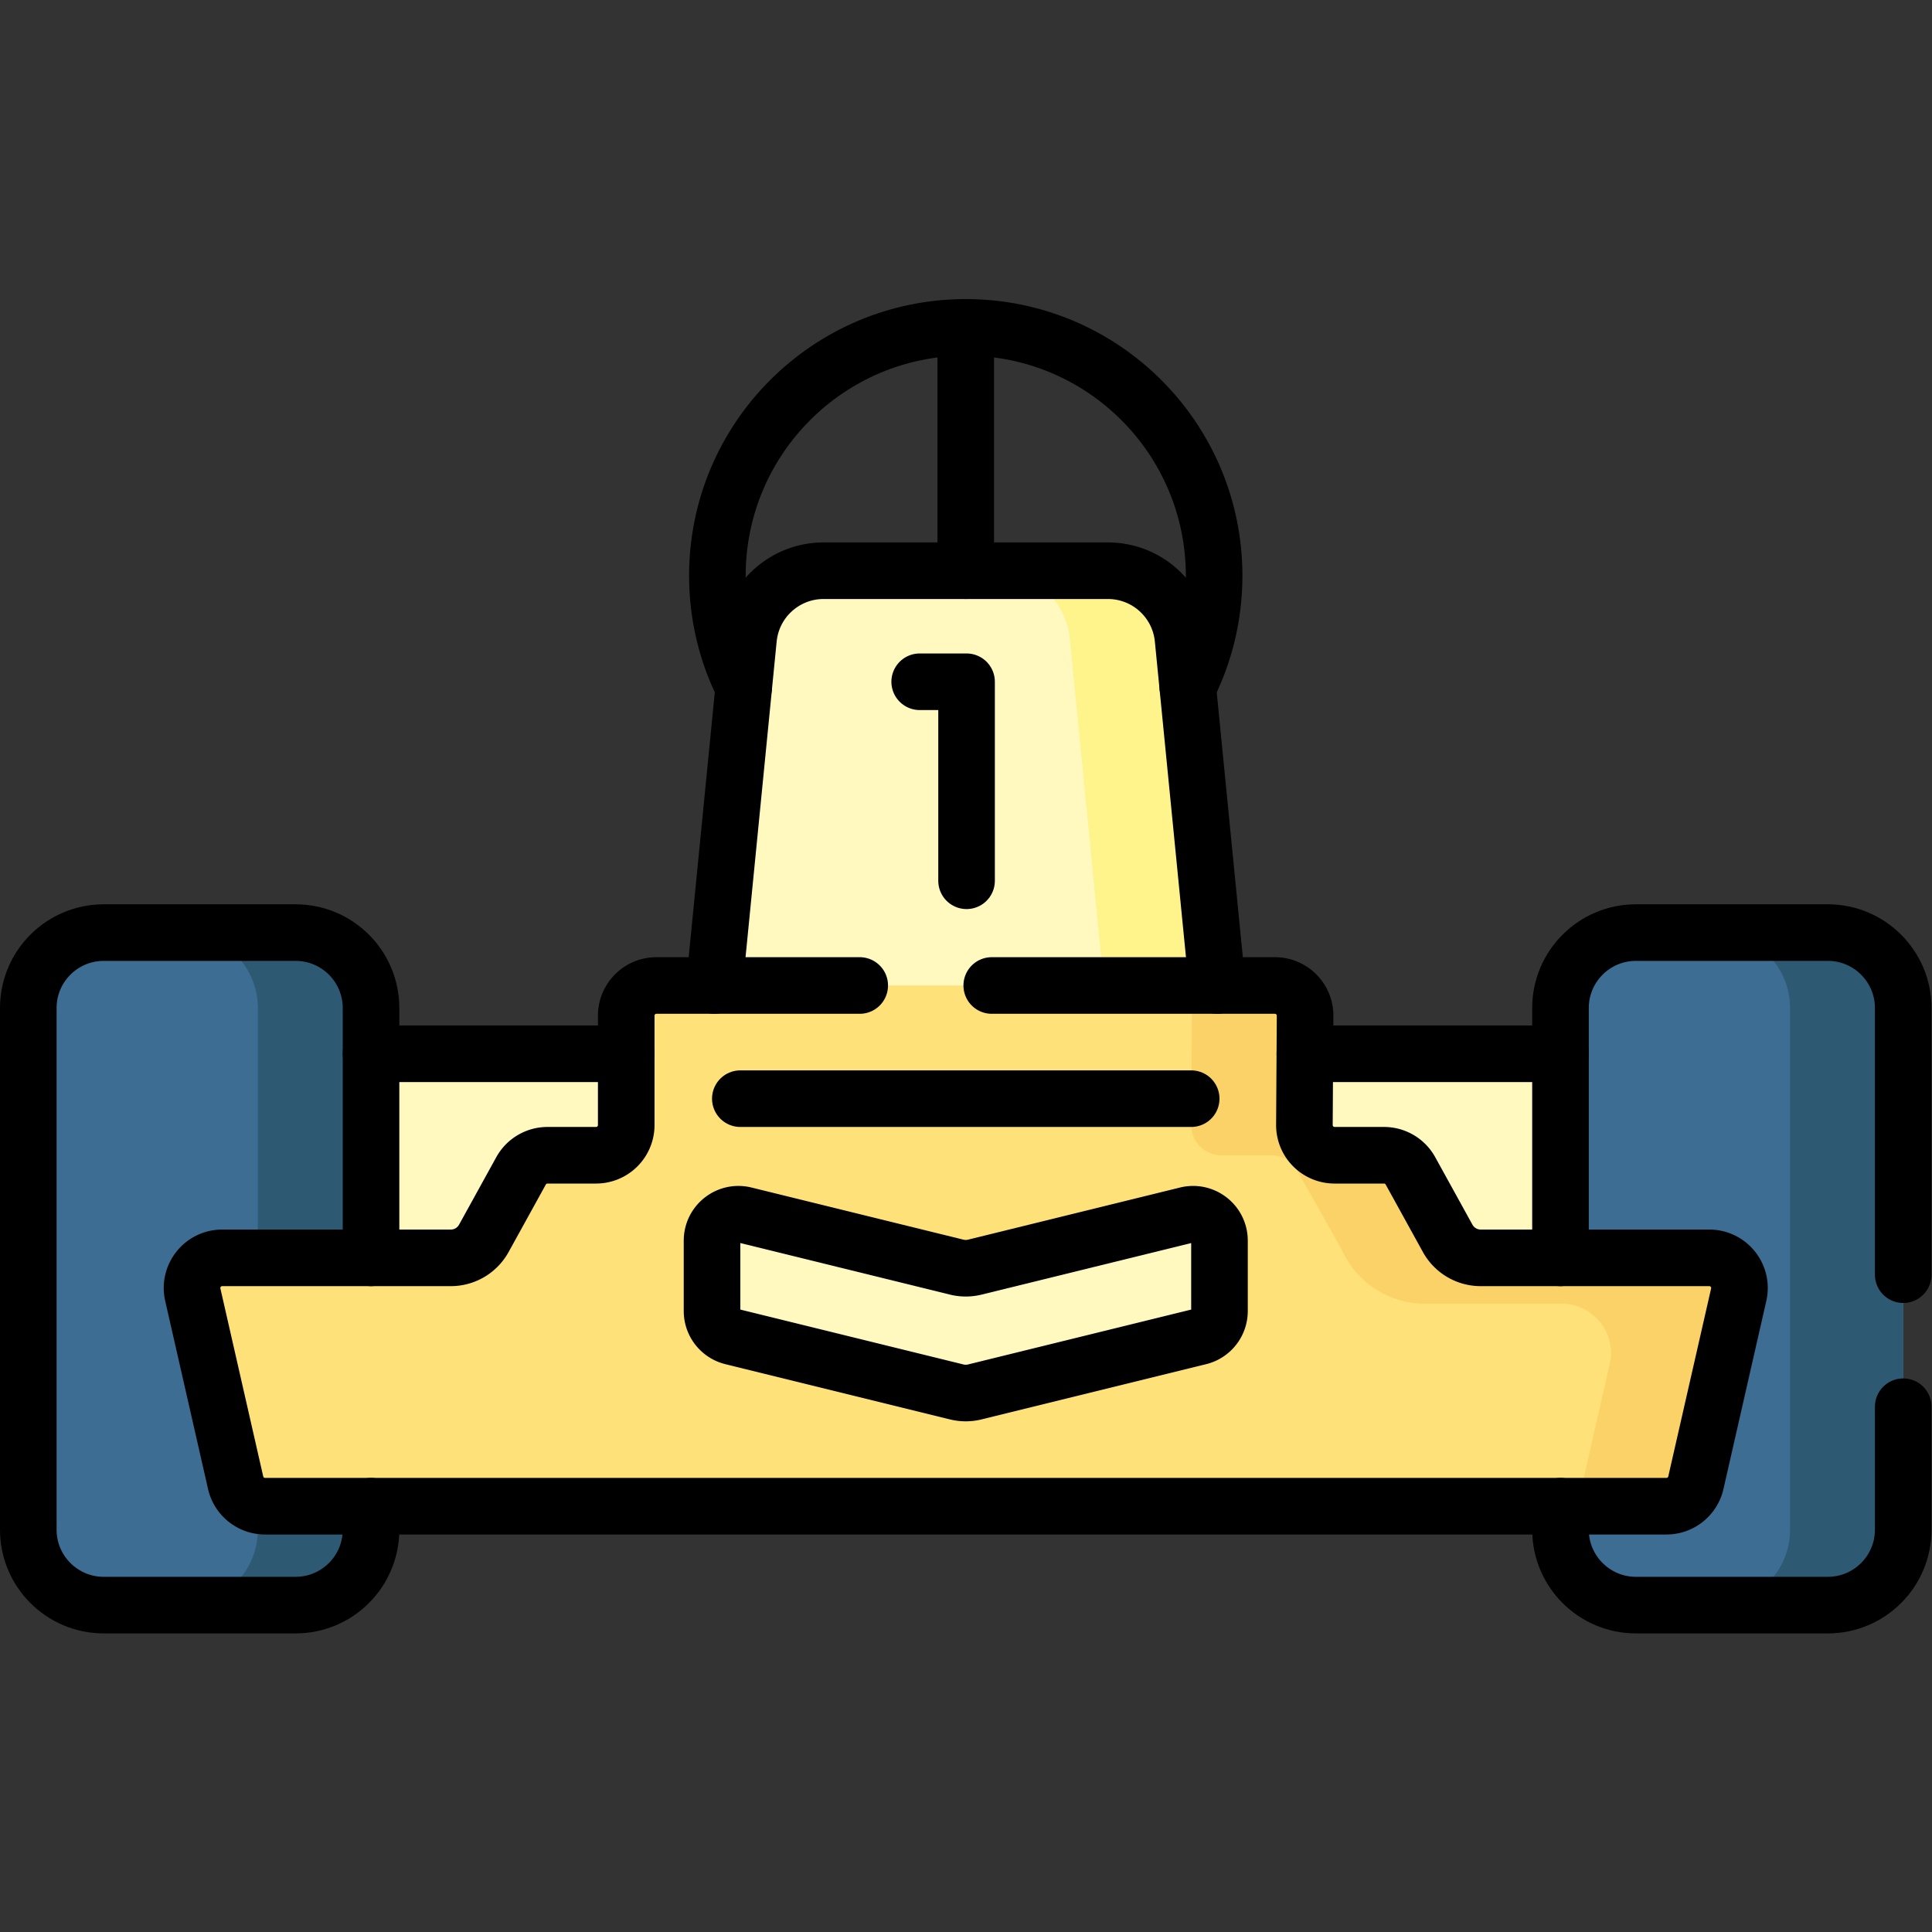
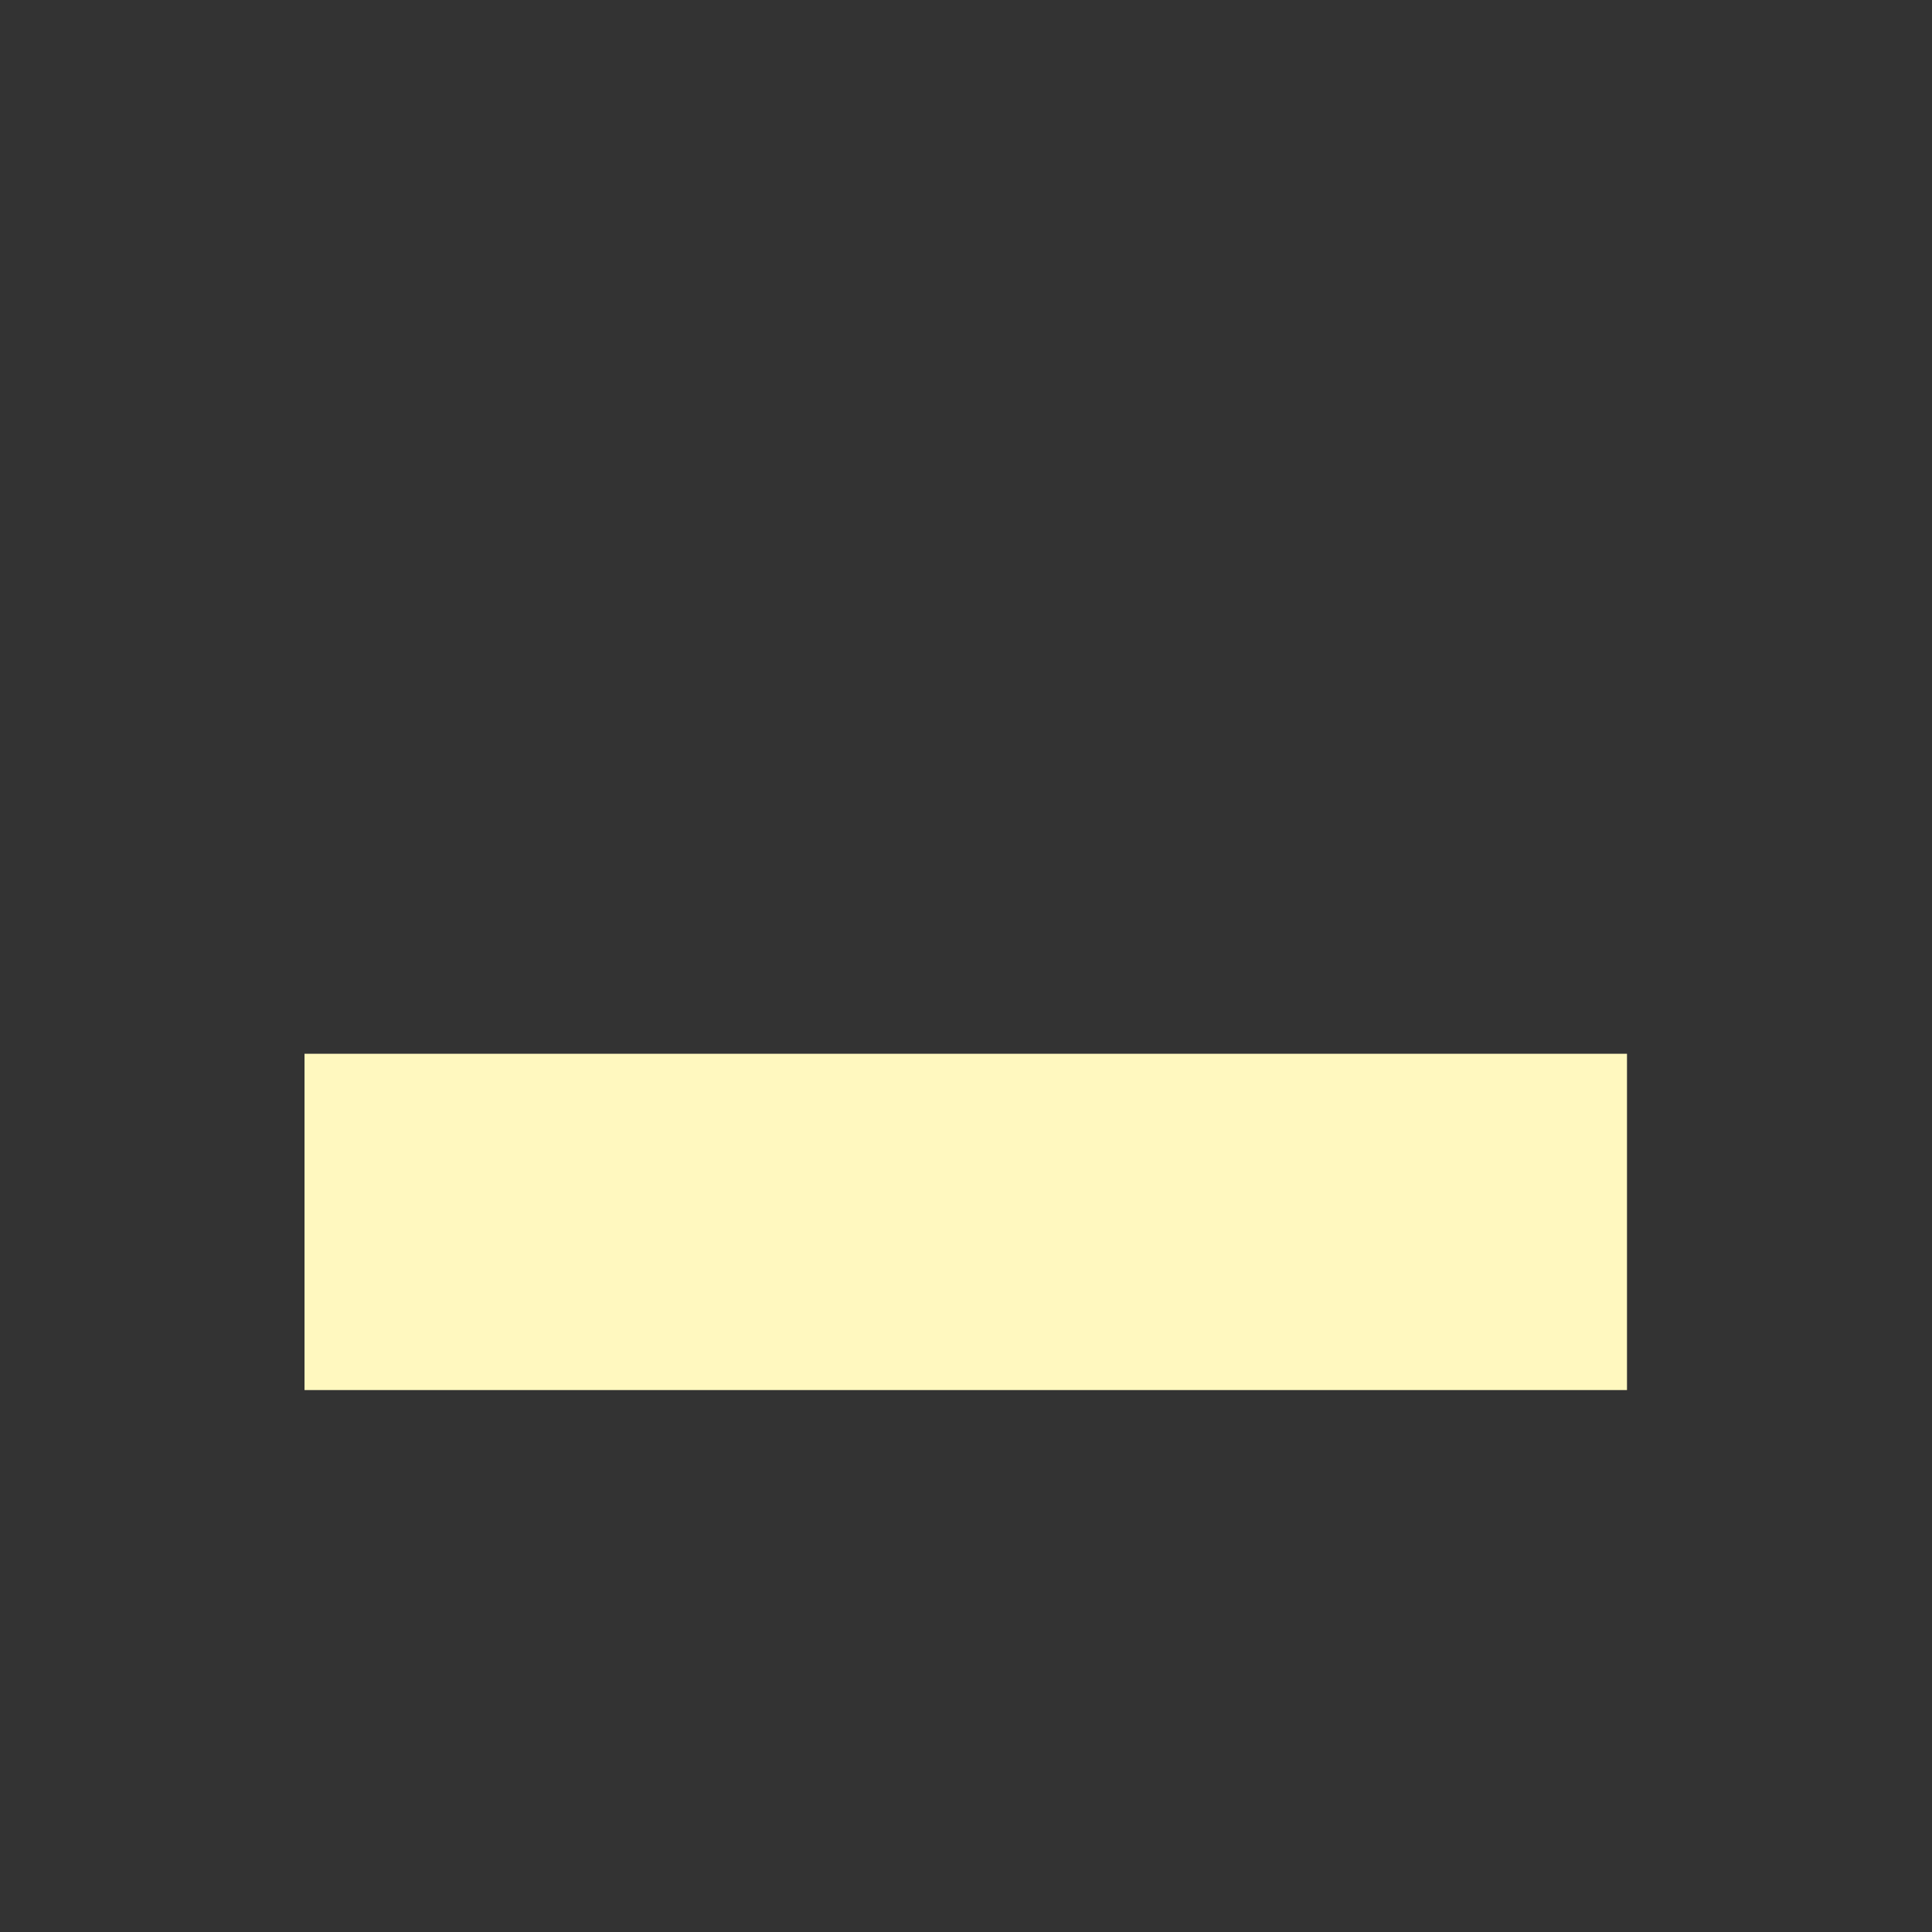
<svg xmlns="http://www.w3.org/2000/svg" version="1.1" width="512" height="512" x="0" y="0" viewBox="0 0 682.667 682.667" style="enable-background:new 0 0 512 512" xml:space="preserve" class="">
  <rect x="0" y="0" width="682.667" height="682.667" fill="#333333" stroke="none" />
  <g>
    <defs>
      <clipPath id="a" clipPathUnits="userSpaceOnUse">
-         <path d="M0 512h512V0H0Z" fill="#000000" opacity="1" data-original="#000000" />
-       </clipPath>
+         </clipPath>
    </defs>
    <path d="M431.277 143.655H80.722v89.146h350.555z" style="fill-opacity:1;fill-rule:nonzero;stroke:none" transform="matrix(1.333 0 0 -1.333 0 682.667)" fill="#fff8bf" data-original="#fff8bf" class="" />
    <g clip-path="url(#a)" transform="matrix(1.333 0 0 -1.333 0 682.667)">
-       <path d="M0 0h-50.85c-11.046 0-20 8.954-20 20v138.271c0 11.045 8.954 20 20 20H0c11.046 0 20-8.955 20-20V20C20 8.954 11.046 0 0 0" style="fill-opacity:1;fill-rule:nonzero;stroke:none" transform="translate(78.35 86.65)" fill="#3d6d93" data-original="#3d6d93" />
      <path d="M0 0h-30c11.046 0 20-8.954 20-20v-138.271c0-11.045-8.954-20-20-20H0c11.046 0 20 8.955 20 20V-20C20-8.954 11.046 0 0 0" style="fill-opacity:1;fill-rule:nonzero;stroke:none" transform="translate(78.35 264.92)" fill="#2e5973" data-original="#2e5973" />
      <path d="M0 0h-50.85c-11.046 0-20 8.954-20 20v138.271c0 11.045 8.954 20 20 20H0c11.046 0 20-8.955 20-20V20C20 8.954 11.046 0 0 0" style="fill-opacity:1;fill-rule:nonzero;stroke:none" transform="translate(484.5 86.65)" fill="#3d6d93" data-original="#3d6d93" />
      <path d="M0 0h-30c11.046 0 20-8.954 20-20v-138.271c0-11.045-8.954-20-20-20H0c11.046 0 20 8.955 20 20V-20C20-8.954 11.046 0 0 0" style="fill-opacity:1;fill-rule:nonzero;stroke:none" transform="translate(484.5 264.92)" fill="#2e5973" data-original="#2e5973" />
      <path d="M0 0h-141.619l13.222 134.11c1.009 10.237 9.618 18.038 19.904 18.038h75.367c10.286 0 18.895-7.801 19.904-18.038z" style="fill-opacity:1;fill-rule:nonzero;stroke:none" transform="translate(326.81 208.702)" fill="#fff8bf" data-original="#fff8bf" class="" />
      <path d="M0 0c-1.01 10.236-9.618 18.038-19.904 18.038h-30C-39.618 18.038-31.01 10.236-30 0l13.222-134.11h30z" style="fill-opacity:1;fill-rule:nonzero;stroke:none" transform="translate(313.588 342.813)" fill="#fef48b" data-original="#fef48b" />
-       <path d="m0 0-9.866 17.89a8.003 8.003 0 0 1-7.006 4.136h-13.107a8 8 0 0 0-8 8.05l.182 28.9a7.999 7.999 0 0 1-8 8.05h-163.949a8 8 0 0 1-8-8v-29a8 8 0 0 0-8-8h-12.874a8.003 8.003 0 0 1-7.006-4.136L-255.492 0a10.002 10.002 0 0 0-8.757-5.17h-60.588c-5.136 0-8.941-4.77-7.8-9.777l11.355-49.834a8 8 0 0 1 7.8-6.223H57.99a8 8 0 0 1 7.8 6.223l11.355 49.834c1.141 5.007-2.665 9.777-7.8 9.777H8.757A10.002 10.002 0 0 0 0 0" style="fill-opacity:1;fill-rule:nonzero;stroke:none" transform="translate(383.746 183.872)" fill="#ffe179" data-original="#ffe179" />
-       <path d="M0 0h-60.588c-3.642 0-6.997 1.98-8.757 5.17l-9.867 17.89a8 8 0 0 1-7.004 4.136h-13.107a7.999 7.999 0 0 0-8 8.05l.181 28.9a7.998 7.998 0 0 1-8 8.05h-30a7.999 7.999 0 0 0 8-8.05l-.181-28.9a7.999 7.999 0 0 1 8-8.05h13.107a8 8 0 0 0 7.004-4.136c1.308-2.371 7.741-13.439 12.687-22.626 4.171-7.75 12.276-12.57 21.077-12.57h36.278c8.416 0 14.651-7.816 12.782-16.021l-7.166-31.454a8.001 8.001 0 0 0-7.8-6.223h30a8.001 8.001 0 0 1 7.8 6.223L7.8-9.777C8.94-4.771 5.136 0 0 0" style="fill-opacity:1;fill-rule:nonzero;stroke:none" transform="translate(453.09 178.702)" fill="#fbd268" data-original="#fbd268" />
+       <path d="m0 0-9.866 17.89a8.003 8.003 0 0 1-7.006 4.136h-13.107a8 8 0 0 0-8 8.05l.182 28.9a7.999 7.999 0 0 1-8 8.05h-163.949a8 8 0 0 1-8-8v-29a8 8 0 0 0-8-8h-12.874a8.003 8.003 0 0 1-7.006-4.136L-255.492 0a10.002 10.002 0 0 0-8.757-5.17h-60.588l11.355-49.834a8 8 0 0 1 7.8-6.223H57.99a8 8 0 0 1 7.8 6.223l11.355 49.834c1.141 5.007-2.665 9.777-7.8 9.777H8.757A10.002 10.002 0 0 0 0 0" style="fill-opacity:1;fill-rule:nonzero;stroke:none" transform="translate(383.746 183.872)" fill="#ffe179" data-original="#ffe179" />
      <path d="m0 0-56.195-13.82a10.002 10.002 0 0 0-4.778 0L-117.168 0c-4.411 1.085-8.672-2.254-8.672-6.797v-18.664c0-3.222 2.2-6.028 5.329-6.798l59.538-14.642a10.002 10.002 0 0 1 4.778 0L3.343-32.259a7.002 7.002 0 0 1 5.329 6.798v18.664C8.672-2.254 4.411 1.085 0 0" style="fill-opacity:1;fill-rule:nonzero;stroke:none" transform="translate(314.584 190.059)" fill="#fff8bf" data-original="#fff8bf" class="" />
-       <path d="M0 0h-67.65" style="stroke-width:15;stroke-linecap:round;stroke-linejoin:round;stroke-miterlimit:10;stroke-dasharray:none;stroke-opacity:1" transform="translate(166 232.8)" fill="none" stroke="#000000" stroke-width="15" stroke-linecap="round" stroke-linejoin="round" stroke-miterlimit="10" stroke-dasharray="none" stroke-opacity="" data-original="#000000" class="" />
      <path d="M0 0h-67.761" style="stroke-width:15;stroke-linecap:round;stroke-linejoin:round;stroke-miterlimit:10;stroke-dasharray:none;stroke-opacity:1" transform="translate(413.65 232.8)" fill="none" stroke="#000000" stroke-width="15" stroke-linecap="round" stroke-linejoin="round" stroke-miterlimit="10" stroke-dasharray="none" stroke-opacity="" data-original="#000000" class="" />
      <path d="M0 0c-4.46 8.88-6.979 18.92-6.979 29.54 0 36.36 29.479 65.84 65.839 65.84 36.361 0 65.84-29.48 65.84-65.84 0-10.62-2.519-20.66-6.979-29.54" style="stroke-width:15;stroke-linecap:round;stroke-linejoin:round;stroke-miterlimit:10;stroke-dasharray:none;stroke-opacity:1" transform="translate(197.14 329.97)" fill="none" stroke="#000000" stroke-width="15" stroke-linecap="round" stroke-linejoin="round" stroke-miterlimit="10" stroke-dasharray="none" stroke-opacity="" data-original="#000000" class="" />
-       <path d="M0 0v-64.5" style="stroke-width:15;stroke-linecap:round;stroke-linejoin:round;stroke-miterlimit:10;stroke-dasharray:none;stroke-opacity:1" transform="translate(256 425.35)" fill="none" stroke="#000000" stroke-width="15" stroke-linecap="round" stroke-linejoin="round" stroke-miterlimit="10" stroke-dasharray="none" stroke-opacity="" data-original="#000000" class="" />
      <path d="M0 0v-6.22c0-11.051-8.949-20-20-20h-50.85c-11.049 0-20 8.949-20 20v138.27c0 11.05 8.951 20 20 20H-20c11.051 0 20-8.95 20-20V65.83" style="stroke-width:15;stroke-linecap:round;stroke-linejoin:round;stroke-miterlimit:10;stroke-dasharray:none;stroke-opacity:1" transform="translate(98.35 112.87)" fill="none" stroke="#000000" stroke-width="15" stroke-linecap="round" stroke-linejoin="round" stroke-miterlimit="10" stroke-dasharray="none" stroke-opacity="" data-original="#000000" class="" />
      <path d="M0 0v70.679c0 11.05-8.95 20-20 20h-50.85c-11.05 0-20-8.95-20-20V4.459" style="stroke-width:15;stroke-linecap:round;stroke-linejoin:round;stroke-miterlimit:10;stroke-dasharray:none;stroke-opacity:1" transform="translate(504.5 174.241)" fill="none" stroke="#000000" stroke-width="15" stroke-linecap="round" stroke-linejoin="round" stroke-miterlimit="10" stroke-dasharray="none" stroke-opacity="" data-original="#000000" class="" />
      <path d="M0 0v-6.22c0-11.051 8.949-20 20-20h50.85c11.049 0 20 8.949 20 20v32.591" style="stroke-width:15;stroke-linecap:round;stroke-linejoin:round;stroke-miterlimit:10;stroke-dasharray:none;stroke-opacity:1" transform="translate(413.65 112.87)" fill="none" stroke="#000000" stroke-width="15" stroke-linecap="round" stroke-linejoin="round" stroke-miterlimit="10" stroke-dasharray="none" stroke-opacity="" data-original="#000000" class="" />
      <path d="m0 0 9.061 91.909c1.009 10.24 9.62 18.04 19.91 18.04h75.359c10.29 0 18.9-7.8 19.91-18.04L133.301 0" style="stroke-width:15;stroke-linecap:round;stroke-linejoin:round;stroke-miterlimit:10;stroke-dasharray:none;stroke-opacity:1" transform="translate(189.35 250.9)" fill="none" stroke="#000000" stroke-width="15" stroke-linecap="round" stroke-linejoin="round" stroke-miterlimit="10" stroke-dasharray="none" stroke-opacity="" data-original="#000000" class="" />
      <path d="M0 0h-53.891a8 8 0 0 1-8-8v-29a8 8 0 0 0-8-8h-12.874a8.003 8.003 0 0 1-7.006-4.137l-9.866-17.889a10 10 0 0 0-8.757-5.17h-60.587c-5.136 0-8.942-4.771-7.8-9.778l11.354-49.834a8 8 0 0 1 7.8-6.222h371.473a8.001 8.001 0 0 1 7.8 6.222L233-81.974c1.142 5.007-2.664 9.778-7.8 9.778h-60.588c-3.642 0-6.997 1.98-8.757 5.17l-9.866 17.889A8.002 8.002 0 0 1 138.983-45h-13.106a7.999 7.999 0 0 0-8 8.05l.182 28.899a8 8 0 0 1-8 8.051H35" style="stroke-width:15;stroke-linecap:round;stroke-linejoin:round;stroke-miterlimit:10;stroke-dasharray:none;stroke-opacity:1" transform="translate(227.89 250.898)" fill="none" stroke="#000000" stroke-width="15" stroke-linecap="round" stroke-linejoin="round" stroke-miterlimit="10" stroke-dasharray="none" stroke-opacity="" data-original="#000000" class="" />
      <path d="m0 0-56.195-13.82a10.002 10.002 0 0 0-4.778 0L-117.168 0c-4.411 1.085-8.672-2.254-8.672-6.797v-18.664c0-3.222 2.2-6.028 5.329-6.798l59.538-14.642a10.002 10.002 0 0 1 4.778 0L3.343-32.259a7.002 7.002 0 0 1 5.329 6.798v18.664C8.672-2.254 4.411 1.085 0 0Z" style="stroke-width:15;stroke-linecap:round;stroke-linejoin:round;stroke-miterlimit:10;stroke-dasharray:none;stroke-opacity:1" transform="translate(314.584 190.059)" fill="none" stroke="#000000" stroke-width="15" stroke-linecap="round" stroke-linejoin="round" stroke-miterlimit="10" stroke-dasharray="none" stroke-opacity="" data-original="#000000" class="" />
      <path d="M0 0h12.426v-52.754" style="stroke-width:15;stroke-linecap:round;stroke-linejoin:round;stroke-miterlimit:10;stroke-dasharray:none;stroke-opacity:1" transform="translate(243.787 331.41)" fill="none" stroke="#000000" stroke-width="15" stroke-linecap="round" stroke-linejoin="round" stroke-miterlimit="10" stroke-dasharray="none" stroke-opacity="" data-original="#000000" class="" />
      <path d="M0 0h119.512" style="stroke-width:15;stroke-linecap:round;stroke-linejoin:round;stroke-miterlimit:10;stroke-dasharray:none;stroke-opacity:1" transform="translate(196.244 220.898)" fill="none" stroke="#000000" stroke-width="15" stroke-linecap="round" stroke-linejoin="round" stroke-miterlimit="10" stroke-dasharray="none" stroke-opacity="" data-original="#000000" class="" />
    </g>
  </g>
</svg>